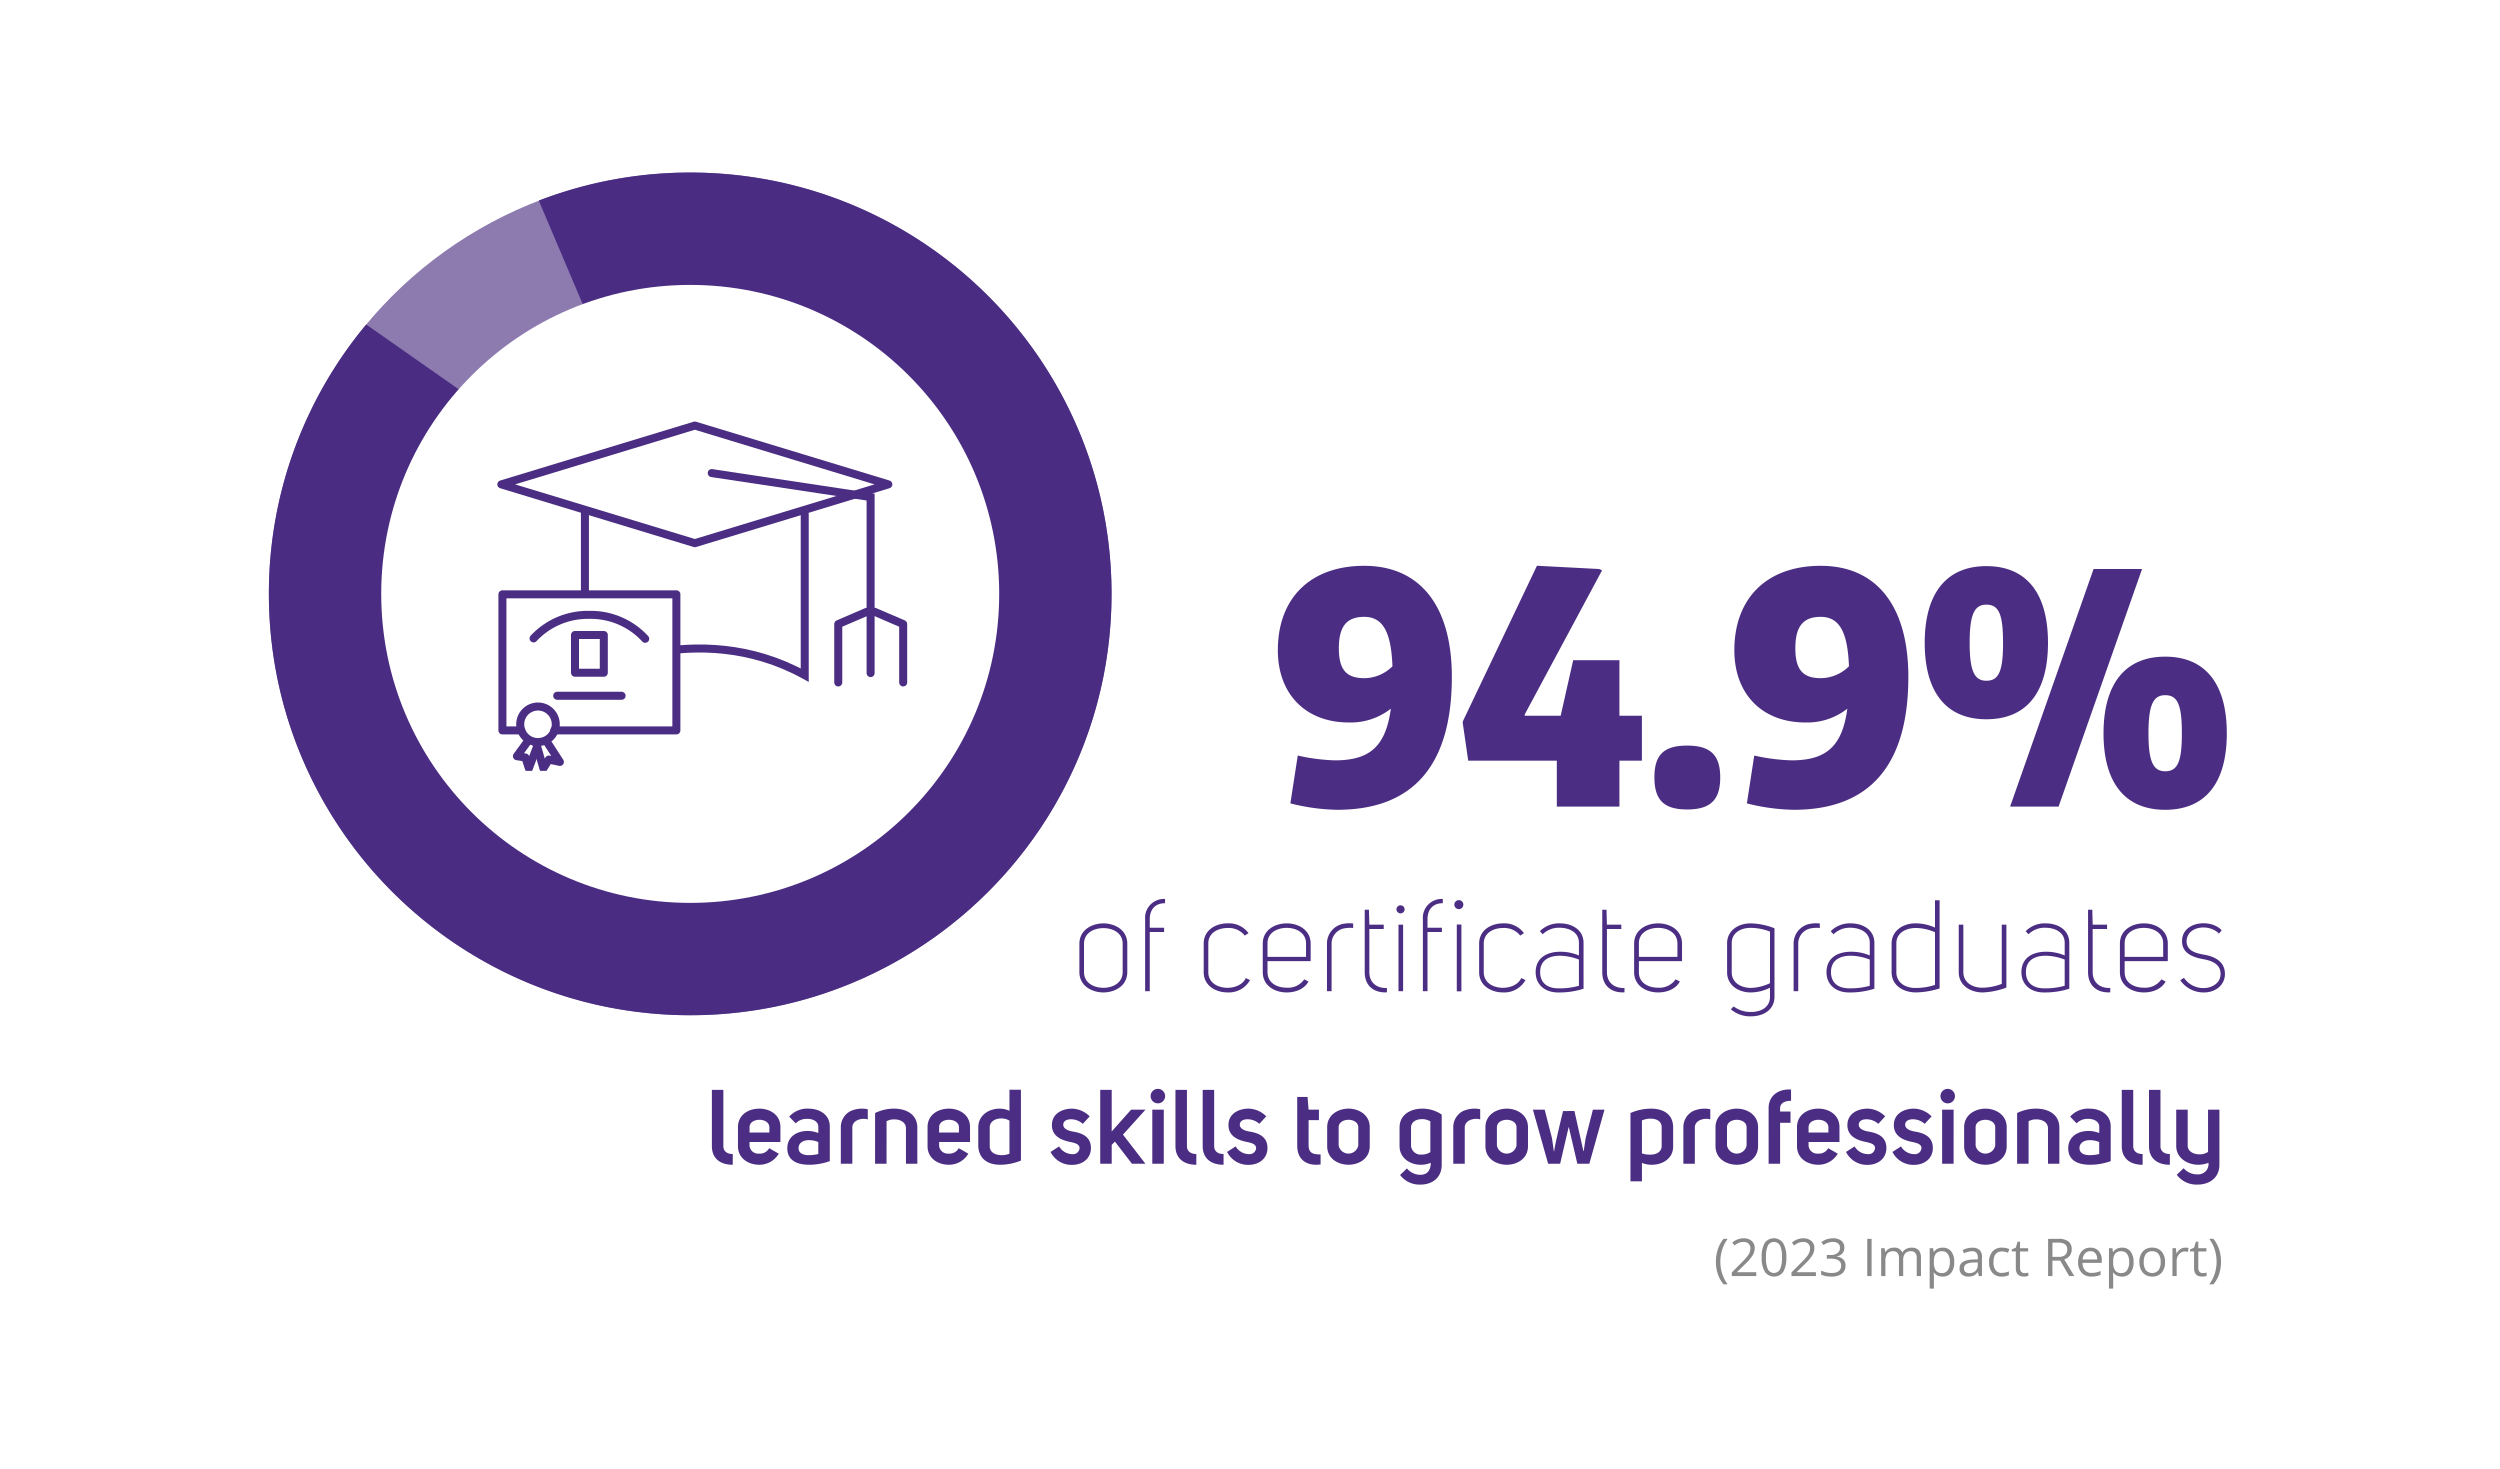
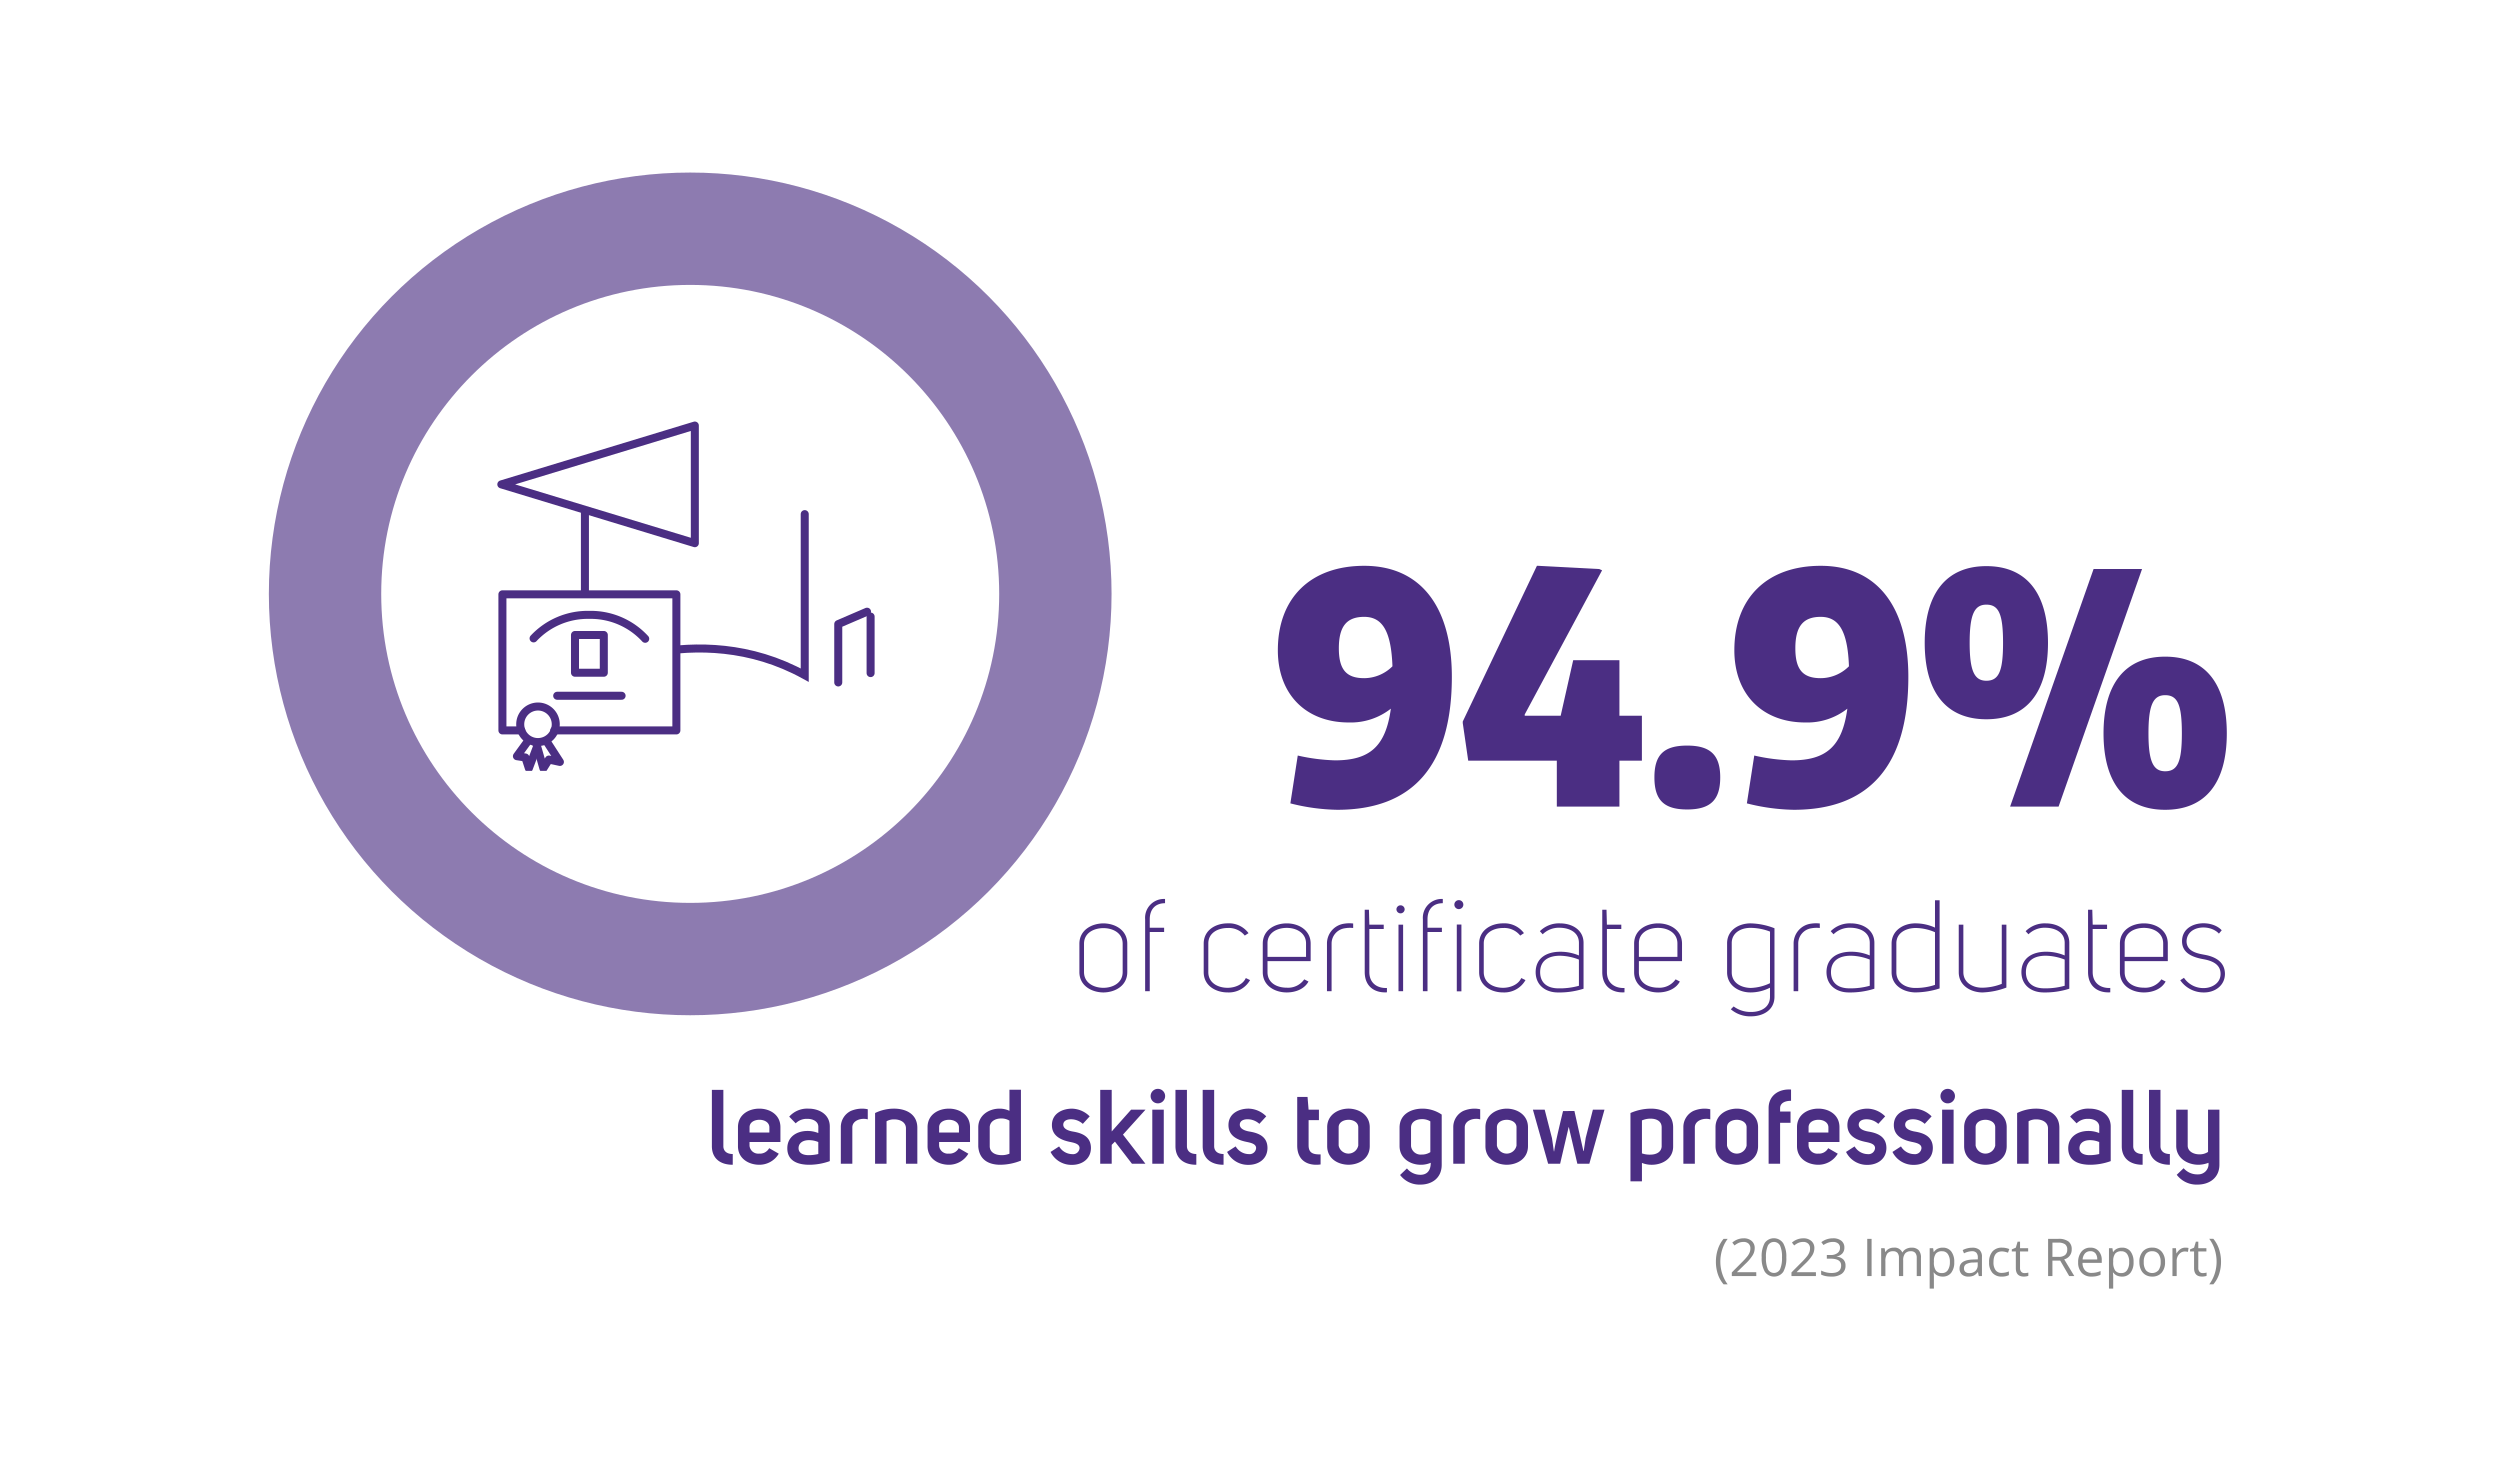
<svg xmlns="http://www.w3.org/2000/svg" width="623" height="366" viewBox="0 0 623 366">
  <defs>
    <clipPath id="a">
      <rect width="104.448" height="68.324" fill="none" stroke="#4b2e83" stroke-width="1" />
    </clipPath>
    <clipPath id="b">
      <rect width="47" height="45" transform="translate(-0.288 0.423)" fill="none" stroke="#4b2e83" stroke-width="1" />
    </clipPath>
  </defs>
  <g transform="translate(-328 -792)">
    <rect width="623" height="366" transform="translate(328 792)" fill="#fff" />
    <path d="M22.96,22C9.6,22,1.44,30,1.44,43.04c0,10.96,6.96,18,17.68,18A16.167,16.167,0,0,0,29.6,57.6c-1.28,9.44-5.28,12.88-13.92,12.88a47.342,47.342,0,0,1-9.28-1.2L4.56,81.2a50.254,50.254,0,0,0,11.68,1.6C35.2,82.8,44.8,71.68,44.8,49.68,44.8,32,36.88,22,22.96,22Zm0,28c-4.48,0-6.32-2.16-6.32-7.44,0-5.44,1.92-7.84,6.32-7.84,4.56,0,6.72,3.6,7.04,12.32A10.014,10.014,0,0,1,22.96,50ZM48.88,70.56H70.96V82h15.6V70.56h5.6V59.36h-5.6V45.52H75.04L71.92,59.36H62.96v-.32L82.24,23.12l-.72-.32L66.32,22H66L47.52,60.8v.4Zm54.56,12.16c5.84,0,8.24-2.4,8.24-8s-2.48-7.92-8.24-7.92c-5.84,0-8.16,2.32-8.16,7.92C95.28,80.4,97.68,82.72,103.44,82.72ZM136.72,22c-13.36,0-21.52,8-21.52,21.04,0,10.96,6.96,18,17.68,18a16.167,16.167,0,0,0,10.48-3.44c-1.28,9.44-5.28,12.88-13.92,12.88a47.342,47.342,0,0,1-9.28-1.2L118.32,81.2A50.254,50.254,0,0,0,130,82.8c18.96,0,28.56-11.12,28.56-33.12C158.56,32,150.64,22,136.72,22Zm0,28c-4.48,0-6.32-2.16-6.32-7.44,0-5.44,1.92-7.84,6.32-7.84,4.56,0,6.72,3.6,7.04,12.32A10.014,10.014,0,0,1,136.72,50ZM178,60.24c10,0,15.36-6.64,15.36-19.04S188,22.08,178,22.08c-9.92,0-15.36,6.72-15.36,19.12C162.64,53.52,168,60.24,178,60.24Zm0-9.6c-3.04,0-4.16-2.56-4.16-9.44,0-6.96,1.12-9.52,4.16-9.52,3.12,0,4.16,2.4,4.16,9.52C182.16,48.24,181.12,50.64,178,50.64ZM222.56,82.8c10,0,15.36-6.64,15.36-19.04s-5.36-19.12-15.36-19.12c-9.92,0-15.36,6.72-15.36,19.12C207.2,76.08,212.56,82.8,222.56,82.8Zm0-9.6c-3.04,0-4.16-2.56-4.16-9.44,0-6.96,1.12-9.52,4.16-9.52,3.12,0,4.16,2.4,4.16,9.52C226.72,70.8,225.68,73.2,222.56,73.2ZM183.92,82H196l20.8-59.2H204.72Z" transform="translate(645 911)" fill="#4b2e83" />
    <path d="M1.984,19.232c0,3.392,3.008,5.056,5.984,5.088,2.976-.032,5.952-1.7,5.952-5.088v-7.04c0-3.392-2.976-5.056-5.952-5.088-2.976.032-5.984,1.7-5.984,5.088ZM7.968,8.288c2.3,0,4.8,1.152,4.8,3.9v7.04c0,2.752-2.5,3.936-4.8,3.936-2.336,0-4.832-1.184-4.832-3.936v-7.04C3.136,9.44,5.632,8.288,7.968,8.288Zm15.36-7.264a4.694,4.694,0,0,0-4.96,5.056V24H19.52V9.248H23.1V8.192H19.52V6.08c0-2.432,1.344-4,3.808-4Zm20.8,8.512A6.048,6.048,0,0,0,38.912,7.1c-2.944,0-5.952,1.664-5.952,5.056v7.1c0,3.392,3.008,5.056,5.952,5.056a6.075,6.075,0,0,0,5.6-3.072l-1.056-.512c-.7,1.6-2.656,2.432-4.544,2.432-2.4,0-4.8-1.216-4.8-3.9V12.1c0-2.624,2.4-3.84,4.8-3.84A5.092,5.092,0,0,1,43.2,10.144Zm4.736,6.976H59.616V12.16c0-3.392-3.008-5.056-5.952-5.056-2.976,0-5.984,1.664-5.984,5.056v7.1c0,3.392,3.008,5.056,5.984,5.056,2.208,0,4.416-.864,5.408-2.72l-1.056-.544a4.878,4.878,0,0,1-4.352,2.08c-2.464,0-4.8-1.184-4.8-3.872Zm9.6-1.056h-9.6V12.1c-.032-2.624,2.336-3.872,4.8-3.872,2.4,0,4.8,1.248,4.8,3.872Zm9.6-8.288a4.99,4.99,0,0,0-4.384,4.96V24h1.152V12.128A3.844,3.844,0,0,1,68.16,8.32a7.328,7.328,0,0,1,2.048-.064V7.136A8.019,8.019,0,0,0,68.064,7.168ZM78.624,23.2c-2.08.128-4.384-.96-4.384-3.968V8.512h3.584V7.424H74.24l-.1-3.712H73.088v15.52c0,3.648,2.528,5.248,5.536,5.056ZM80.992,3.584a1.024,1.024,0,1,0,2.048,0,1.025,1.025,0,0,0-2.048,0Zm.512,3.84V24h1.152V7.424Zm13.92-4.992a1.12,1.12,0,1,0,2.24,0,1.12,1.12,0,1,0-2.24,0Zm1.76,4.96H96.032v16.64h1.152Zm-4.64-6.368a4.694,4.694,0,0,0-4.96,5.056V24h1.152V9.248H92.32V8.192H88.736V6.08c0-2.432,1.344-4,3.808-4Zm20.224,8.512A6.048,6.048,0,0,0,107.552,7.1c-2.944,0-5.952,1.664-5.952,5.056v7.1c0,3.392,3.008,5.056,5.952,5.056a6.075,6.075,0,0,0,5.6-3.072l-1.056-.512c-.7,1.6-2.656,2.432-4.544,2.432-2.4,0-4.8-1.216-4.8-3.9V12.1c0-2.624,2.4-3.84,4.8-3.84a5.092,5.092,0,0,1,4.288,1.888Zm13.7,5.568a11.806,11.806,0,0,0-4.672-.928c-3.168,0-6.08,1.408-6.112,5.056,0,3.264,2.432,5.056,5.472,5.088a19.888,19.888,0,0,0,6.464-.928V11.968c0-3.264-2.88-4.864-5.856-4.864a6.7,6.7,0,0,0-5.024,1.952l.7.768a5.722,5.722,0,0,1,4.128-1.632c2.464,0,4.9,1.088,4.9,3.776Zm0,7.552a17.766,17.766,0,0,1-5.216.64c-2.528-.032-4.448-1.248-4.448-4.064.032-3.1,2.4-4.064,4.96-4.064a13.674,13.674,0,0,1,4.7.96Zm11.36.544c-2.08.128-4.384-.96-4.384-3.968V8.512h3.584V7.424H133.44l-.1-3.712h-1.056v15.52c0,3.648,2.528,5.248,5.536,5.056Zm3.584-6.688H152.16V12.16c0-3.392-3.008-5.056-5.952-5.056-2.976,0-5.984,1.664-5.984,5.056v7.1c0,3.392,3.008,5.056,5.984,5.056,2.208,0,4.416-.864,5.408-2.72l-1.056-.544a4.878,4.878,0,0,1-4.352,2.08c-2.464,0-4.8-1.184-4.8-3.872Zm9.6-1.056h-9.6V12.1c-.032-2.624,2.336-3.872,4.8-3.872,2.4,0,4.8,1.248,4.8,3.872ZM164.32,28.512a7.393,7.393,0,0,0,5.024,1.76c2.944,0,5.856-1.5,5.856-4.9V8.32A17.388,17.388,0,0,0,169.184,7.1c-2.912.032-5.792,1.7-5.792,4.992v7.2c0,3.3,2.944,5.056,5.92,5.024a10.676,10.676,0,0,0,4.768-1.184v2.272c0,2.656-2.3,3.808-4.768,3.776a7.01,7.01,0,0,1-4.288-1.376Zm9.76-6.5a12.033,12.033,0,0,1-4.832,1.184c-2.4-.064-4.7-1.28-4.7-3.9V12.064c-.032-2.592,2.272-3.84,4.64-3.84a13.736,13.736,0,0,1,4.9.928ZM184.352,7.168a4.99,4.99,0,0,0-4.384,4.96V24h1.152V12.128a3.844,3.844,0,0,1,3.328-3.808,7.328,7.328,0,0,1,2.048-.064V7.136A8.019,8.019,0,0,0,184.352,7.168ZM198.944,15.1a11.806,11.806,0,0,0-4.672-.928c-3.168,0-6.08,1.408-6.112,5.056,0,3.264,2.432,5.056,5.472,5.088a19.888,19.888,0,0,0,6.464-.928V11.968c0-3.264-2.88-4.864-5.856-4.864a6.7,6.7,0,0,0-5.024,1.952l.7.768a5.722,5.722,0,0,1,4.128-1.632c2.464,0,4.9,1.088,4.9,3.776Zm0,7.552a17.767,17.767,0,0,1-5.216.64c-2.528-.032-4.448-1.248-4.448-4.064.032-3.1,2.4-4.064,4.96-4.064a13.674,13.674,0,0,1,4.7.96ZM216.352,1.344H215.2V8.16A11.788,11.788,0,0,0,210.368,7.1c-3.008-.032-5.984,1.76-5.984,5.056v7.1c0,3.36,2.944,4.992,5.888,5.056a20.33,20.33,0,0,0,6.08-.992ZM215.2,22.432a15.179,15.179,0,0,1-4.928.768c-2.4,0-4.7-1.28-4.7-3.936V12.128c-.032-2.624,2.336-3.84,4.768-3.872A12.242,12.242,0,0,1,215.2,9.312ZM232.992,7.424H231.84V22.176a13.686,13.686,0,0,1-4.9.96c-2.272,0-4.672-1.216-4.672-3.872V7.424H221.12v11.84c0,3.328,2.912,4.992,5.824,5.056a18.5,18.5,0,0,0,6.048-1.216ZM247.52,15.1a11.806,11.806,0,0,0-4.672-.928c-3.168,0-6.08,1.408-6.112,5.056,0,3.264,2.432,5.056,5.472,5.088a19.888,19.888,0,0,0,6.464-.928V11.968c0-3.264-2.88-4.864-5.856-4.864a6.7,6.7,0,0,0-5.024,1.952l.7.768a5.722,5.722,0,0,1,4.128-1.632c2.464,0,4.9,1.088,4.9,3.776Zm0,7.552a17.767,17.767,0,0,1-5.216.64c-2.528-.032-4.448-1.248-4.448-4.064.032-3.1,2.4-4.064,4.96-4.064a13.674,13.674,0,0,1,4.7.96Zm11.36.544c-2.08.128-4.384-.96-4.384-3.968V8.512h3.584V7.424H254.5l-.1-3.712h-1.056v15.52c0,3.648,2.528,5.248,5.536,5.056Zm3.584-6.688h10.752V12.16c0-3.392-3.008-5.056-5.952-5.056-2.976,0-5.984,1.664-5.984,5.056v7.1c0,3.392,3.008,5.056,5.984,5.056,2.208,0,4.416-.864,5.408-2.72l-1.056-.544a4.878,4.878,0,0,1-4.352,2.08c-2.464,0-4.8-1.184-4.8-3.872Zm9.6-1.056h-9.6V12.1c-.032-2.624,2.336-3.872,4.8-3.872,2.4,0,4.8,1.248,4.8,3.872Zm4.256,5.824a7.065,7.065,0,0,0,5.984,3.04c2.624,0,5.152-1.7,5.152-4.64-.032-3.072-2.56-4.288-5.024-4.736-1.76-.32-4.512-.768-4.544-3.392.16-3.968,5.856-4.32,8.064-1.888l.7-.832c-2.656-2.912-9.888-2.3-9.888,2.72,0,3.136,2.912,4.064,5.472,4.512,1.856.352,4.128,1.152,4.128,3.616.032,2.4-2.272,3.52-4.064,3.552a5.824,5.824,0,0,1-5.056-2.56Z" transform="translate(595 1015)" fill="#4b2e83" />
    <path d="M6.6,22.582c-1.612,0-2.34-.858-2.34-1.95V6.592H1.4v14.04c0,2.86,1.872,4.628,5.2,4.628Zm9.074-1.456a2.594,2.594,0,0,1-2.5,1.352,2.167,2.167,0,0,1-2.392-1.95v-.936h7.7V15.9c0-3.146-2.678-4.628-5.252-4.628-2.652,0-5.33,1.482-5.33,4.628v4.732c0,3.094,2.678,4.628,5.33,4.628A5.619,5.619,0,0,0,18.07,22.5Zm.052-3.9H10.79V16c-.052-1.326,1.2-1.95,2.47-1.95,1.248,0,2.47.65,2.47,1.9Zm12.194.13a7.094,7.094,0,0,0-2.73-.52c-2.5,0-4.992,1.352-4.992,4.316,0,3.2,2.678,4.108,5.486,4.108a15.158,15.158,0,0,0,5.1-.91V15.718c0-3.042-2.678-4.446-5.3-4.446a5.98,5.98,0,0,0-4.81,2l1.612,1.664a3.82,3.82,0,0,1,2.834-1.118c1.456-.026,2.808.65,2.808,1.976Zm0,5.226a10.269,10.269,0,0,1-2.418.286c-1.3,0-2.5-.468-2.5-1.742,0-1.17.936-2,2.6-2a5.991,5.991,0,0,1,2.314.468Zm10.79-11.31a7.268,7.268,0,0,0-2.678.572,4.467,4.467,0,0,0-2.5,4.056V25H36.4V15.952c0-1.82,2.366-2.444,3.848-2V11.428A6.954,6.954,0,0,0,38.714,11.272ZM42.068,25h2.86V14.418a3.7,3.7,0,0,1,1.924-.468c1.378,0,2.834.624,2.912,2.132V25H52.6V16.056c0-3.458-2.86-4.81-5.928-4.784a10.8,10.8,0,0,0-4.6,1.092ZM62.92,21.126a2.594,2.594,0,0,1-2.5,1.352,2.167,2.167,0,0,1-2.392-1.95v-.936h7.7V15.9c0-3.146-2.678-4.628-5.252-4.628-2.652,0-5.33,1.482-5.33,4.628v4.732c0,3.094,2.678,4.628,5.33,4.628A5.619,5.619,0,0,0,65.312,22.5Zm.052-3.9h-4.94V16c-.052-1.326,1.2-1.95,2.47-1.95,1.248,0,2.47.65,2.47,1.9ZM78.416,6.566h-2.86v5.252a5.715,5.715,0,0,0-2.47-.546c-2.652,0-5.3,1.664-5.3,4.654v4.81c.26,3.354,2.678,4.5,5.408,4.524a13.979,13.979,0,0,0,5.226-1.04ZM75.556,22.5a4.923,4.923,0,0,1-1.95.364c-1.43,0-2.886-.572-2.964-2.132V15.8c.13-1.43,1.482-2.08,2.86-2.08a3.85,3.85,0,0,1,2.054.546ZM85.8,22.062a5.8,5.8,0,0,0,5.356,3.224c2.444,0,4.706-1.43,4.706-4.238-.026-2.86-2.288-3.692-4.446-4.056-1.118-.182-2.548-.65-2.444-1.846.078-.832.91-1.222,1.9-1.222a4.371,4.371,0,0,1,2.964,1.144L95.55,13.2a6.428,6.428,0,0,0-4.394-1.924c-2.288,0-5.018,1.118-5.018,4.108,0,3.042,2.886,3.874,4.784,4.238.936.208,2.106.494,2.106,1.482a1.623,1.623,0,0,1-1.82,1.508,3.852,3.852,0,0,1-3.276-1.924Zm15.236-5.1V6.592h-2.86V25h2.86V20.294l.806-.806L106.08,25h3.354l-5.59-7.254,5.616-6.214h-3.588Zm9.7-8.814a1.807,1.807,0,1,0,3.614,0,1.807,1.807,0,1,0-3.614,0Zm.416,3.38V25h2.86V11.532Zm10.972,11.05c-1.612,0-2.34-.858-2.34-1.95V6.592h-2.86v14.04c0,2.86,1.872,4.628,5.2,4.628Zm6.786,0c-1.612,0-2.34-.858-2.34-1.95V6.592h-2.86v14.04c0,2.86,1.872,4.628,5.2,4.628Zm.884-.52a5.8,5.8,0,0,0,5.356,3.224c2.444,0,4.706-1.43,4.706-4.238-.026-2.86-2.288-3.692-4.446-4.056-1.118-.182-2.548-.65-2.444-1.846.078-.832.91-1.222,1.9-1.222a4.371,4.371,0,0,1,2.964,1.144l1.716-1.872a6.428,6.428,0,0,0-4.394-1.924c-2.288,0-5.018,1.118-5.018,4.108,0,3.042,2.886,3.874,4.784,4.238.936.208,2.106.494,2.106,1.482a1.623,1.623,0,0,1-1.82,1.508,3.852,3.852,0,0,1-3.276-1.924Zm23.3.624c-1.56,0-2.99-.13-2.99-2.262V14.132h2.574v-2.6H150.1l-.26-3.172h-2.574V20.45c0,3.406,2.106,4.81,4.758,4.81a7.628,7.628,0,0,0,1.066-.078Zm1.638-2.08c0,3.146,2.678,4.628,5.33,4.654,2.6-.026,5.278-1.508,5.278-4.654v-4.68c0-3.094-2.678-4.628-5.278-4.654-2.652.026-5.33,1.56-5.33,4.654Zm5.33-6.552c1.118,0,2.418.6,2.418,1.872v4.55a2.493,2.493,0,0,1-4.888,0v-4.55C157.586,14.652,158.86,14.054,160.056,14.054ZM172.9,27.808a6.051,6.051,0,0,0,5.122,2.392c2.678,0,5.252-1.534,5.252-4.94V12.754a8.523,8.523,0,0,0-4.836-1.482c-2.912.026-5.668,1.456-5.668,4.732V20.58c0,3.016,2.6,4.68,5.3,4.68a6.255,6.255,0,0,0,2.47-.494c0,2.21-1.17,2.99-2.548,2.99a4.293,4.293,0,0,1-3.38-1.586Zm7.54-5.694a3.829,3.829,0,0,1-2.158.6,2.407,2.407,0,0,1-2.652-2.106V16c0-1.456,1.326-2.106,2.678-2.106a3.876,3.876,0,0,1,2.132.546Zm10.894-10.842a7.268,7.268,0,0,0-2.678.572,4.467,4.467,0,0,0-2.5,4.056V25h2.86V15.952c0-1.82,2.366-2.444,3.848-2V11.428A6.954,6.954,0,0,0,191.334,11.272Zm2.834,9.334c0,3.146,2.678,4.628,5.33,4.654,2.6-.026,5.278-1.508,5.278-4.654v-4.68c0-3.094-2.678-4.628-5.278-4.654-2.652.026-5.33,1.56-5.33,4.654Zm5.33-6.552c1.118,0,2.418.6,2.418,1.872v4.55a2.493,2.493,0,0,1-4.888,0v-4.55C197.028,14.652,198.3,14.054,199.5,14.054Zm14.014-2.184c-1.794,7.41-2.158,9.412-2.21,10.036h-.078l-.468-3.276-1.82-7.1H206L209.794,25h2.99l2.132-9.152h.026L217.074,25h2.99l3.77-13.468h-2.886l-1.794,7.046-.494,3.276h-.078l-2.236-9.984Zm16.8,17.524h2.86v-4.6a6.308,6.308,0,0,0,2.522.468c2.6-.026,5.252-1.534,5.252-4.524V15.978c0-3.458-2.6-4.68-5.46-4.706a12.875,12.875,0,0,0-5.174,1.092Zm2.86-15.184a5.336,5.336,0,0,1,2.158-.442c1.43,0,2.756.6,2.756,2.158v4.81c-.13,1.456-1.456,2-2.86,2a5.964,5.964,0,0,1-2.054-.312Zm15.5-2.938a7.268,7.268,0,0,0-2.678.572,4.467,4.467,0,0,0-2.5,4.056V25h2.86V15.952c0-1.82,2.366-2.444,3.848-2V11.428A6.954,6.954,0,0,0,248.664,11.272Zm2.834,9.334c0,3.146,2.678,4.628,5.33,4.654,2.6-.026,5.278-1.508,5.278-4.654v-4.68c0-3.094-2.678-4.628-5.278-4.654-2.652.026-5.33,1.56-5.33,4.654Zm5.33-6.552c1.118,0,2.418.6,2.418,1.872v4.55a2.493,2.493,0,0,1-4.888,0v-4.55C254.358,14.652,255.632,14.054,256.828,14.054Zm13.494-7.54c-3.12-.208-5.59,1.534-5.59,4.628V25h2.86V14.808h2.6V12h-2.6v-.832c0-1.144.988-1.846,2.73-1.846Zm9.256,14.612a2.594,2.594,0,0,1-2.5,1.352,2.167,2.167,0,0,1-2.392-1.95v-.936h7.7V15.9c0-3.146-2.678-4.628-5.252-4.628-2.652,0-5.33,1.482-5.33,4.628v4.732c0,3.094,2.678,4.628,5.33,4.628A5.619,5.619,0,0,0,281.97,22.5Zm.052-3.9h-4.94V16c-.052-1.326,1.2-1.95,2.47-1.95,1.248,0,2.47.65,2.47,1.9Zm4.394,4.836a5.8,5.8,0,0,0,5.356,3.224c2.444,0,4.706-1.43,4.706-4.238-.026-2.86-2.288-3.692-4.446-4.056-1.118-.182-2.548-.65-2.444-1.846.078-.832.91-1.222,1.9-1.222a4.371,4.371,0,0,1,2.964,1.144l1.716-1.872a6.428,6.428,0,0,0-4.394-1.924c-2.288,0-5.018,1.118-5.018,4.108,0,3.042,2.886,3.874,4.784,4.238.936.208,2.106.494,2.106,1.482a1.623,1.623,0,0,1-1.82,1.508,3.852,3.852,0,0,1-3.276-1.924Zm11.57,0a5.8,5.8,0,0,0,5.356,3.224c2.444,0,4.706-1.43,4.706-4.238-.026-2.86-2.288-3.692-4.446-4.056-1.118-.182-2.548-.65-2.444-1.846.078-.832.91-1.222,1.9-1.222a4.371,4.371,0,0,1,2.964,1.144l1.716-1.872a6.428,6.428,0,0,0-4.394-1.924c-2.288,0-5.018,1.118-5.018,4.108,0,3.042,2.886,3.874,4.784,4.238.936.208,2.106.494,2.106,1.482A1.623,1.623,0,0,1,301,22.608a3.852,3.852,0,0,1-3.276-1.924Zm11.96-13.91a1.807,1.807,0,1,0,3.614,0,1.807,1.807,0,1,0-3.614,0Zm.416,3.38V25h2.86V11.532Zm5.486,9.074c0,3.146,2.678,4.628,5.33,4.654,2.6-.026,5.278-1.508,5.278-4.654v-4.68c0-3.094-2.678-4.628-5.278-4.654-2.652.026-5.33,1.56-5.33,4.654Zm5.33-6.552c1.118,0,2.418.6,2.418,1.872v4.55a2.493,2.493,0,0,1-4.888,0v-4.55C316.316,14.652,317.59,14.054,318.786,14.054ZM326.664,25h2.86V14.418a3.7,3.7,0,0,1,1.924-.468c1.378,0,2.834.624,2.912,2.132V25h2.834V16.056c0-3.458-2.86-4.81-5.928-4.784a10.8,10.8,0,0,0-4.6,1.092Zm20.462-7.644a7.094,7.094,0,0,0-2.73-.52c-2.5,0-4.992,1.352-4.992,4.316,0,3.2,2.678,4.108,5.486,4.108a15.157,15.157,0,0,0,5.1-.91V15.718c0-3.042-2.678-4.446-5.3-4.446a5.98,5.98,0,0,0-4.81,2l1.612,1.664a3.82,3.82,0,0,1,2.834-1.118c1.456-.026,2.808.65,2.808,1.976Zm0,5.226a10.269,10.269,0,0,1-2.418.286c-1.3,0-2.5-.468-2.5-1.742,0-1.17.936-2,2.6-2a5.991,5.991,0,0,1,2.314.468Zm10.816,0c-1.612,0-2.34-.858-2.34-1.95V6.592h-2.86v14.04c0,2.86,1.872,4.628,5.2,4.628Zm6.786,0c-1.612,0-2.34-.858-2.34-1.95V6.592h-2.86v14.04c0,2.86,1.872,4.628,5.2,4.628Zm12.35-11.05h-2.834v10.53a3.829,3.829,0,0,1-2.158.6c-1.4,0-2.834-.676-2.912-2.08V11.532h-2.86v9.022c0,3.042,2.782,4.706,5.564,4.706a7.207,7.207,0,0,0,2.47-.494,2.549,2.549,0,0,1-2.626,2.886,4.463,4.463,0,0,1-3.562-1.534l-1.716,1.638A6.187,6.187,0,0,0,371.67,30.2c2.756,0,5.408-1.56,5.408-4.966Z" transform="translate(504 1057)" fill="#4b2e83" />
    <path d="M203.605,10.439a9.837,9.837,0,0,1,.492-3.148,7.827,7.827,0,0,1,1.419-2.571h1.028a8.95,8.95,0,0,0-1.374,2.691,10.01,10.01,0,0,0-.46,3.015,9.623,9.623,0,0,0,.47,2.977,9.242,9.242,0,0,0,1.352,2.653h-1.016a7.481,7.481,0,0,1-1.422-2.52A9.581,9.581,0,0,1,203.605,10.439ZM213.667,14h-6.1v-.908l2.444-2.457a18,18,0,0,0,1.473-1.612,4.114,4.114,0,0,0,.533-.939,2.691,2.691,0,0,0,.178-.984,1.56,1.56,0,0,0-.451-1.177,1.726,1.726,0,0,0-1.25-.435,3.144,3.144,0,0,0-1.095.19,4.365,4.365,0,0,0-1.152.692l-.559-.717a4.278,4.278,0,0,1,2.793-1.066,2.951,2.951,0,0,1,2.05.67,2.3,2.3,0,0,1,.743,1.8,3.475,3.475,0,0,1-.5,1.746,11.083,11.083,0,0,1-1.854,2.184l-2.031,1.987v.051h4.773Zm7.484-4.653a6.777,6.777,0,0,1-.759,3.593,2.8,2.8,0,0,1-4.6-.029,6.643,6.643,0,0,1-.781-3.564,6.775,6.775,0,0,1,.755-3.6,2.8,2.8,0,0,1,4.6.051A6.614,6.614,0,0,1,221.15,9.347Zm-5.072,0a6.8,6.8,0,0,0,.476,2.948,1.71,1.71,0,0,0,3.044-.013,6.849,6.849,0,0,0,.473-2.936,6.8,6.8,0,0,0-.473-2.929,1.716,1.716,0,0,0-3.044-.013A6.751,6.751,0,0,0,216.079,9.347ZM228.533,14h-6.1v-.908l2.444-2.457a18,18,0,0,0,1.473-1.612,4.114,4.114,0,0,0,.533-.939,2.691,2.691,0,0,0,.178-.984,1.56,1.56,0,0,0-.451-1.177,1.726,1.726,0,0,0-1.25-.435,3.144,3.144,0,0,0-1.095.19,4.365,4.365,0,0,0-1.152.692l-.559-.717a4.278,4.278,0,0,1,2.793-1.066,2.951,2.951,0,0,1,2.05.67,2.3,2.3,0,0,1,.743,1.8,3.475,3.475,0,0,1-.5,1.746,11.083,11.083,0,0,1-1.854,2.184l-2.031,1.987v.051h4.773Zm7.084-7.1a2.116,2.116,0,0,1-.5,1.454,2.5,2.5,0,0,1-1.412.755v.051a2.656,2.656,0,0,1,1.657.711,2.093,2.093,0,0,1,.54,1.5,2.43,2.43,0,0,1-.92,2.041,4.186,4.186,0,0,1-2.615.714,7.579,7.579,0,0,1-1.349-.111,4.616,4.616,0,0,1-1.19-.39v-1a6.078,6.078,0,0,0,2.577.609q2.406,0,2.406-1.885,0-1.688-2.653-1.688h-.914V8.75h.927a2.79,2.79,0,0,0,1.72-.479,1.573,1.573,0,0,0,.635-1.33,1.311,1.311,0,0,0-.467-1.066,1.922,1.922,0,0,0-1.266-.387,3.907,3.907,0,0,0-1.149.165,5.142,5.142,0,0,0-1.231.609l-.533-.711a4.445,4.445,0,0,1,1.317-.708,4.787,4.787,0,0,1,1.571-.257,3.21,3.21,0,0,1,2.1.619A2.084,2.084,0,0,1,235.617,6.9Zm5.7,7.1V4.72H242.4V14Zm12.333,0V9.474a1.879,1.879,0,0,0-.355-1.247,1.375,1.375,0,0,0-1.1-.416,1.783,1.783,0,0,0-1.454.565,2.685,2.685,0,0,0-.47,1.739V14h-1.054V9.474a1.879,1.879,0,0,0-.355-1.247,1.383,1.383,0,0,0-1.111-.416,1.721,1.721,0,0,0-1.45.594,3.212,3.212,0,0,0-.46,1.946V14h-1.054V7.043h.857l.171.952h.051A2.071,2.071,0,0,1,246.7,7.2a2.57,2.57,0,0,1,1.216-.286A2.067,2.067,0,0,1,250.051,8.1h.051a2.218,2.218,0,0,1,.9-.863,2.8,2.8,0,0,1,1.346-.317,2.356,2.356,0,0,1,1.768.606,2.712,2.712,0,0,1,.587,1.939V14Zm6.462.127a3.011,3.011,0,0,1-1.241-.251,2.334,2.334,0,0,1-.943-.771h-.076a9.332,9.332,0,0,1,.076,1.155v2.863h-1.054V7.043h.857l.146.952h.051a2.447,2.447,0,0,1,.946-.825,2.875,2.875,0,0,1,1.238-.254,2.571,2.571,0,0,1,2.136.946A4.164,4.164,0,0,1,263,10.515a4.14,4.14,0,0,1-.765,2.663A2.576,2.576,0,0,1,260.112,14.127Zm-.152-6.316a1.867,1.867,0,0,0-1.542.59,3.038,3.038,0,0,0-.489,1.879v.235a3.482,3.482,0,0,0,.489,2.1,1.859,1.859,0,0,0,1.568.632,1.63,1.63,0,0,0,1.412-.73,3.461,3.461,0,0,0,.511-2.012,3.332,3.332,0,0,0-.511-2A1.681,1.681,0,0,0,259.96,7.811ZM269.12,14l-.209-.99h-.051a2.928,2.928,0,0,1-1.038.885,3.163,3.163,0,0,1-1.292.232,2.324,2.324,0,0,1-1.622-.533,1.945,1.945,0,0,1-.587-1.517q0-2.107,3.371-2.209l1.181-.038V9.4a1.764,1.764,0,0,0-.352-1.209,1.449,1.449,0,0,0-1.127-.39,4.591,4.591,0,0,0-1.968.533l-.324-.806a4.952,4.952,0,0,1,1.127-.438,4.88,4.88,0,0,1,1.228-.159,2.65,2.65,0,0,1,1.844.552,2.305,2.305,0,0,1,.6,1.771V14Zm-2.38-.743a2.139,2.139,0,0,0,1.546-.54,2,2,0,0,0,.562-1.511v-.628l-1.054.044a3.833,3.833,0,0,0-1.812.39,1.177,1.177,0,0,0-.555,1.076,1.086,1.086,0,0,0,.346.87A1.436,1.436,0,0,0,266.739,13.257Zm8.112.87a2.969,2.969,0,0,1-2.339-.93,3.824,3.824,0,0,1-.828-2.631,3.943,3.943,0,0,1,.841-2.7,3.028,3.028,0,0,1,2.4-.952,4.755,4.755,0,0,1,1,.108,3.3,3.3,0,0,1,.787.254l-.324.9a4.955,4.955,0,0,0-.762-.232,3.4,3.4,0,0,0-.73-.092q-2.12,0-2.12,2.7a3.22,3.22,0,0,0,.517,1.968,1.8,1.8,0,0,0,1.533.686,4.687,4.687,0,0,0,1.784-.375v.933A3.8,3.8,0,0,1,274.852,14.127Zm5.656-.87a3.442,3.442,0,0,0,.54-.041,3.493,3.493,0,0,0,.413-.086v.806a1.926,1.926,0,0,1-.5.136,3.79,3.79,0,0,1-.6.054q-2.019,0-2.019-2.126V7.862h-1V7.354l1-.438.444-1.485h.609V7.043h2.019v.819H279.39v4.094a1.409,1.409,0,0,0,.3.965A1.038,1.038,0,0,0,280.507,13.257Zm6.957-3.117V14h-1.079V4.72h2.545a4.005,4.005,0,0,1,2.523.654,2.37,2.37,0,0,1,.816,1.968A2.465,2.465,0,0,1,290.4,9.83l2.52,4.17h-1.276L289.4,10.141Zm0-.927h1.479a2.554,2.554,0,0,0,1.676-.454,1.689,1.689,0,0,0,.533-1.362,1.549,1.549,0,0,0-.543-1.327,2.94,2.94,0,0,0-1.742-.406h-1.4Zm9.737,4.913a3.2,3.2,0,0,1-2.434-.939,3.637,3.637,0,0,1-.892-2.609,4.033,4.033,0,0,1,.828-2.672,2.752,2.752,0,0,1,2.225-.99,2.624,2.624,0,0,1,2.069.86,3.3,3.3,0,0,1,.762,2.269v.667h-4.792a2.758,2.758,0,0,0,.619,1.86,2.141,2.141,0,0,0,1.654.635,5.6,5.6,0,0,0,2.222-.47v.939a5.577,5.577,0,0,1-1.057.346A5.939,5.939,0,0,1,297.2,14.127ZM296.916,7.8a1.721,1.721,0,0,0-1.336.546,2.516,2.516,0,0,0-.587,1.511h3.637a2.317,2.317,0,0,0-.444-1.527A1.564,1.564,0,0,0,296.916,7.8Zm7.877,6.329a3.011,3.011,0,0,1-1.241-.251,2.334,2.334,0,0,1-.943-.771h-.076a9.332,9.332,0,0,1,.076,1.155v2.863h-1.054V7.043h.857l.146.952h.051a2.447,2.447,0,0,1,.946-.825,2.875,2.875,0,0,1,1.238-.254,2.571,2.571,0,0,1,2.136.946,4.164,4.164,0,0,1,.752,2.653,4.14,4.14,0,0,1-.765,2.663A2.576,2.576,0,0,1,304.793,14.127Zm-.152-6.316a1.867,1.867,0,0,0-1.542.59,3.038,3.038,0,0,0-.489,1.879v.235a3.482,3.482,0,0,0,.489,2.1,1.859,1.859,0,0,0,1.568.632,1.63,1.63,0,0,0,1.412-.73,3.461,3.461,0,0,0,.511-2.012,3.332,3.332,0,0,0-.511-2A1.681,1.681,0,0,0,304.641,7.811Zm10.886,2.7a3.838,3.838,0,0,1-.857,2.656,3.018,3.018,0,0,1-2.368.955,3.136,3.136,0,0,1-1.657-.438,2.891,2.891,0,0,1-1.117-1.257,4.38,4.38,0,0,1-.394-1.917,3.832,3.832,0,0,1,.851-2.65,3.008,3.008,0,0,1,2.361-.949,2.943,2.943,0,0,1,2.32.971A3.821,3.821,0,0,1,315.527,10.515Zm-5.3,0a3.3,3.3,0,0,0,.533,2.031,2.116,2.116,0,0,0,3.139,0,3.285,3.285,0,0,0,.536-2.034A3.232,3.232,0,0,0,313.9,8.5a1.885,1.885,0,0,0-1.584-.689,1.855,1.855,0,0,0-1.562.679A3.269,3.269,0,0,0,310.227,10.515Zm10.321-3.6a4.123,4.123,0,0,1,.832.076l-.146.978a3.589,3.589,0,0,0-.762-.1,1.854,1.854,0,0,0-1.444.686,2.5,2.5,0,0,0-.6,1.708V14h-1.054V7.043h.87l.121,1.289h.051a3.058,3.058,0,0,1,.933-1.047A2.1,2.1,0,0,1,320.548,6.916Zm4.38,6.341a3.442,3.442,0,0,0,.54-.041,3.493,3.493,0,0,0,.413-.086v.806a1.926,1.926,0,0,1-.5.136,3.79,3.79,0,0,1-.6.054q-2.019,0-2.019-2.126V7.862h-1V7.354l1-.438.444-1.485h.609V7.043h2.019v.819h-2.019v4.094a1.409,1.409,0,0,0,.3.965A1.038,1.038,0,0,0,324.928,13.257Zm4.551-2.818a9.565,9.565,0,0,1-.492,3.11,7.44,7.44,0,0,1-1.419,2.507h-1.016a9.143,9.143,0,0,0,1.352-2.65,9.654,9.654,0,0,0,.47-2.98,10.011,10.011,0,0,0-.46-3.015,8.949,8.949,0,0,0-1.374-2.691h1.028a7.787,7.787,0,0,1,1.422,2.58A9.883,9.883,0,0,1,329.479,10.439Z" transform="translate(552 1096)" fill="#898989" />
    <g transform="translate(320 -408)">
      <circle cx="105" cy="105" r="105" transform="translate(75 1243)" fill="#8d7bb0" />
-       <path d="M-2100,4098.4a105.775,105.775,0,0,1-21.161-2.133,104.468,104.468,0,0,1-19.709-6.118,105,105,0,0,1-17.836-9.681,105.76,105.76,0,0,1-15.54-12.822,105.728,105.728,0,0,1-12.821-15.54,105,105,0,0,1-9.681-17.835,104.468,104.468,0,0,1-6.118-19.709A105.779,105.779,0,0,1-2205,3993.4a104.657,104.657,0,0,1,6.449-36.315,104.61,104.61,0,0,1,17.811-30.817l29.205,20.45,7.124-10.172,20.457-8.684-13.786-32.476A104.564,104.564,0,0,1-2100,3888.4a105.779,105.779,0,0,1,21.161,2.133,104.48,104.48,0,0,1,19.71,6.118,105.02,105.02,0,0,1,17.836,9.681,105.742,105.742,0,0,1,15.54,12.821,105.746,105.746,0,0,1,12.822,15.54,105.017,105.017,0,0,1,9.681,17.836,104.465,104.465,0,0,1,6.118,19.71A105.781,105.781,0,0,1-1995,3993.4a105.779,105.779,0,0,1-2.133,21.161,104.463,104.463,0,0,1-6.118,19.709,105,105,0,0,1-9.681,17.835,105.724,105.724,0,0,1-12.822,15.54,105.751,105.751,0,0,1-15.54,12.822,105.009,105.009,0,0,1-17.836,9.681,104.478,104.478,0,0,1-19.71,6.118A105.779,105.779,0,0,1-2100,4098.4Z" transform="translate(2280 -2645.403)" fill="#4a2d83" />
      <circle cx="77" cy="77" r="77" transform="translate(103 1271)" fill="#fff" />
      <g transform="translate(-552.224 3756.105)">
        <g transform="translate(683 -2452.211)">
          <g transform="translate(0 0)" clip-path="url(#a)">
-             <path d="M49.221,1,1,15.659,49.223,30.314l48.22-14.655Z" transform="translate(1.154 1.154)" fill="none" stroke="#4b2e83" stroke-linecap="round" stroke-linejoin="round" stroke-width="2" />
+             <path d="M49.221,1,1,15.659,49.223,30.314Z" transform="translate(1.154 1.154)" fill="none" stroke="#4b2e83" stroke-linecap="round" stroke-linejoin="round" stroke-width="2" />
            <path d="M10.674,11.093v40.95s27.693-14.952,54.776,0V11.912" transform="translate(12.313 12.313)" fill="none" stroke="#4b2e83" stroke-linecap="round" stroke-miterlimit="10" stroke-width="2" />
-             <path d="M25.348,6.5l39.591,5.976V39.869" transform="translate(29.24 7.498)" fill="none" stroke="#4b2e83" stroke-linecap="round" stroke-miterlimit="10" stroke-width="2" />
-             <path d="M44.168,22.539l7.176,3.088V40.17" transform="translate(50.951 26.001)" fill="none" stroke="#4b2e83" stroke-linecap="round" stroke-linejoin="round" stroke-width="2" />
            <path d="M47.162,22.539l-7.174,3.088V40.17" transform="translate(46.129 26.001)" fill="none" stroke="#4b2e83" stroke-linecap="round" stroke-linejoin="round" stroke-width="2" />
            <line y2="14.084" transform="translate(94.178 49.758)" fill="none" stroke="#4b2e83" stroke-linecap="round" stroke-linejoin="round" stroke-width="2" />
          </g>
        </g>
        <g transform="translate(684.288 -2409.423)">
          <g transform="translate(0 0)" clip-path="url(#b)">
            <path d="M5.707,34.913H1V1h43.35V34.913H13.913" transform="translate(0.139 0.425)" fill="#fff" stroke="#4b2e83" stroke-linecap="round" stroke-linejoin="round" stroke-width="2" />
            <path d="M10.132,39.846a4.427,4.427,0,1,0-4.371-4.427A4.4,4.4,0,0,0,10.132,39.846Z" transform="translate(-0.184 -1.607)" fill="none" stroke="#4b2e83" stroke-linecap="round" stroke-linejoin="round" stroke-width="2" />
            <path d="M10.081,40.953l1.741,6.073,1.372-2.179,2.746.594-3.2-4.951" transform="translate(-0.476 -2.251)" fill="none" stroke="#4b2e83" stroke-linecap="round" stroke-linejoin="round" stroke-width="2" />
            <path d="M7.439,40.489,4.877,44.012l2.105.323.87,2.69,1.877-4.961" transform="translate(-0.124 -2.251)" fill="none" stroke="#4b2e83" stroke-linecap="round" stroke-linejoin="round" stroke-width="2" />
            <path d="M9.335,12.352A18.468,18.468,0,0,1,23.2,6.492a18.435,18.435,0,0,1,13.946,5.956" transform="translate(-0.426 0.052)" fill="none" stroke="#4b2e83" stroke-linecap="round" stroke-linejoin="round" stroke-width="2" />
            <rect width="7.179" height="9.407" transform="translate(19.225 11.557)" fill="none" stroke="#4b2e83" stroke-linecap="round" stroke-linejoin="round" stroke-width="2" />
            <line x2="16.047" transform="translate(14.79 26.704)" fill="none" stroke="#4b2e83" stroke-linecap="round" stroke-linejoin="round" stroke-width="2" />
          </g>
        </g>
      </g>
    </g>
  </g>
</svg>